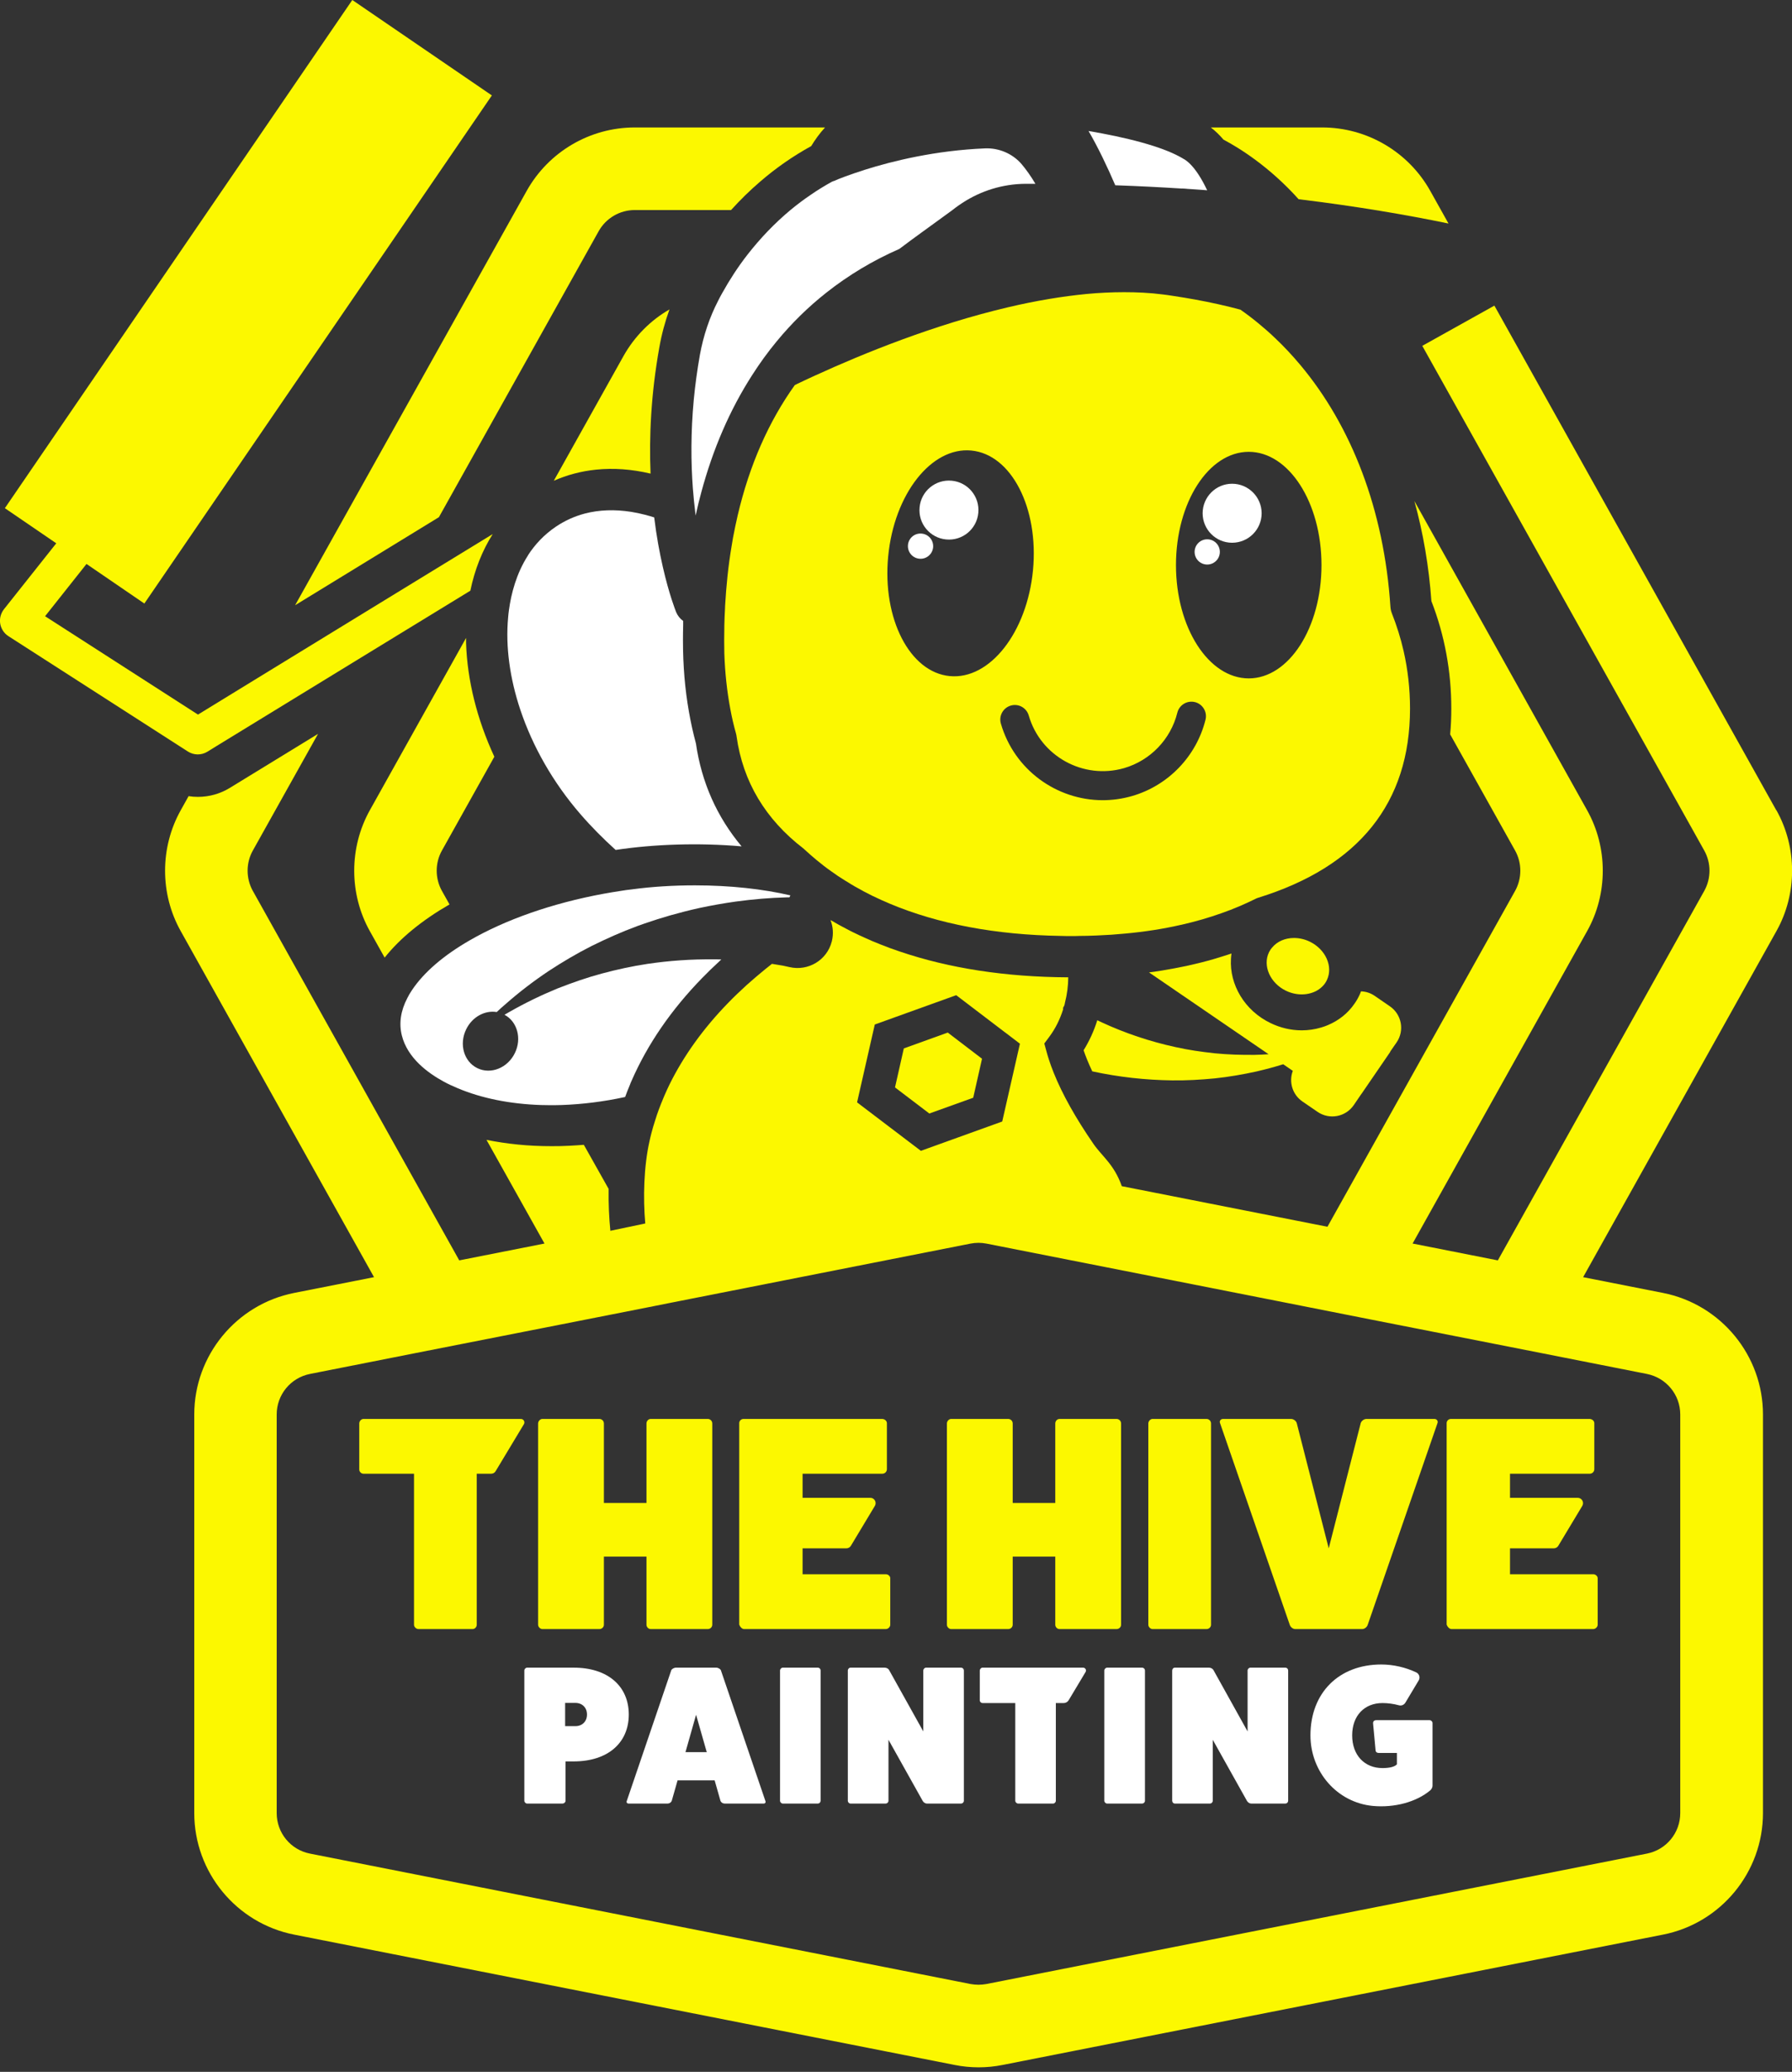
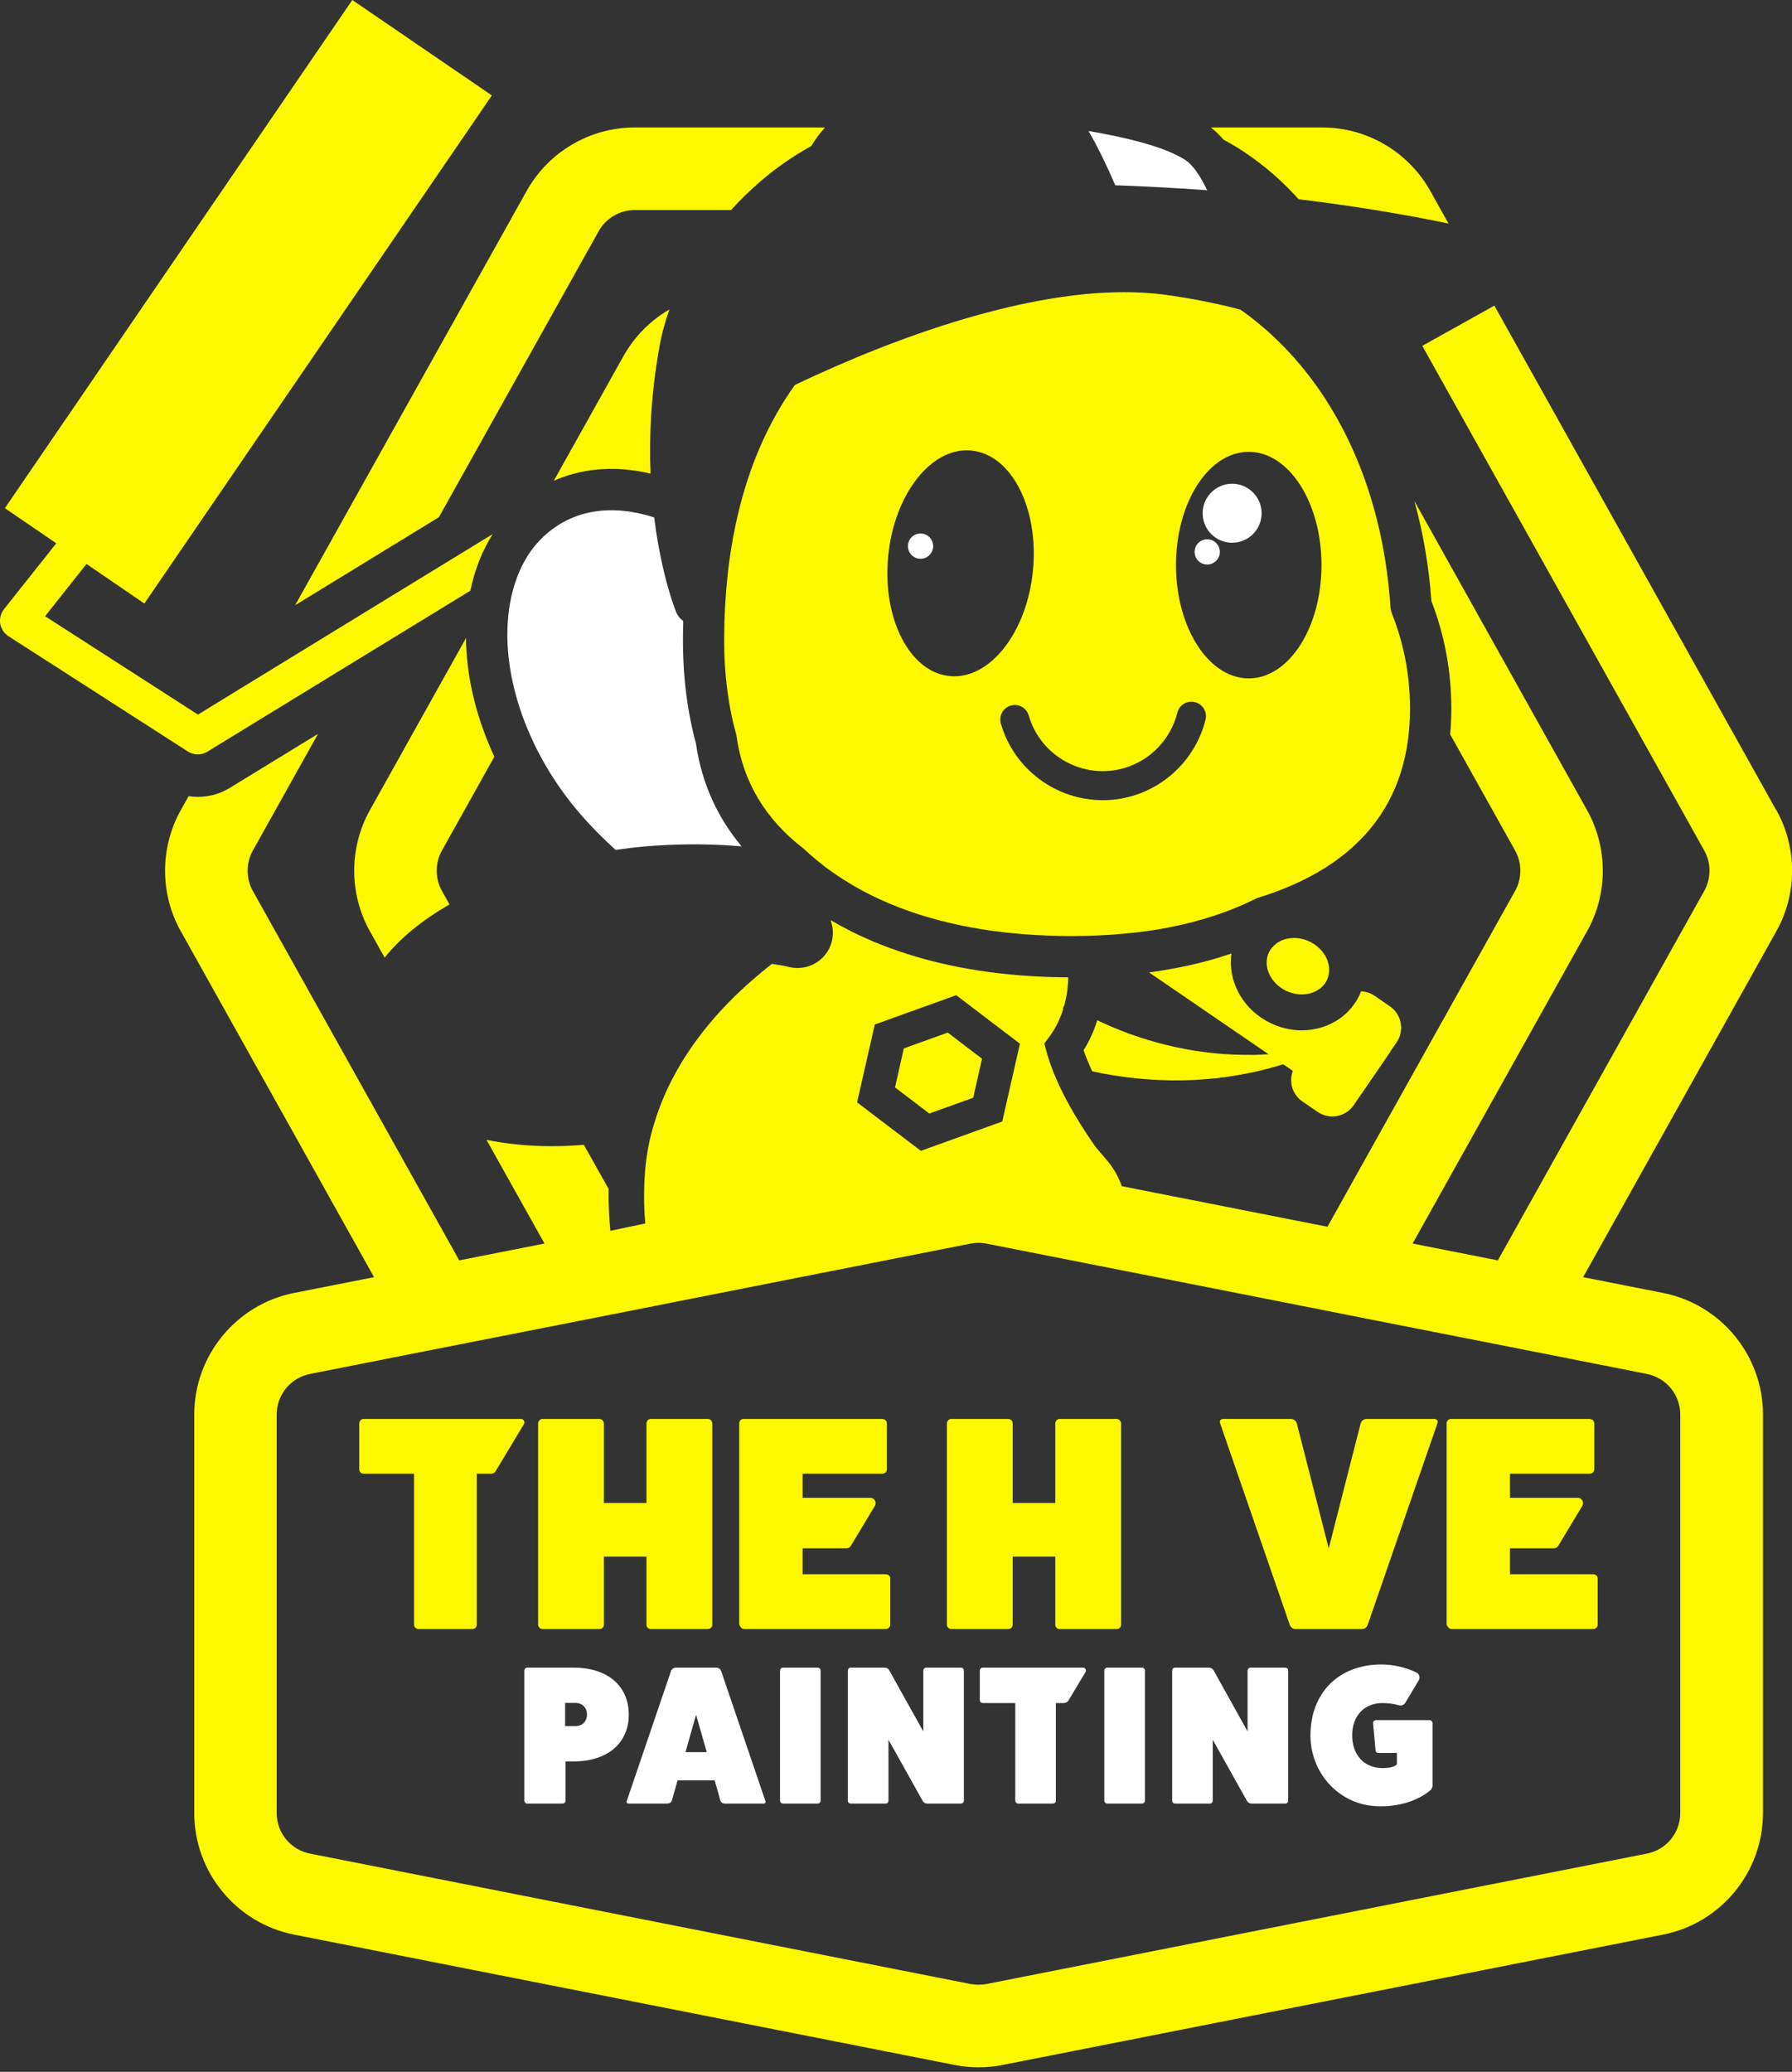
<svg xmlns="http://www.w3.org/2000/svg" width="186" height="215" viewBox="0 0 186 215" fill="none">
  <rect x="0" y="0" width="186" height="215" fill="#333333" stroke="none" />
  <path d="M51.307 78.52C49.514 74.651 48.502 70.619 48.376 66.728C48.376 66.556 48.376 66.378 48.376 66.199L38.384 84.085C36.226 87.954 36.226 92.76 38.384 96.621L39.924 99.374C41.531 97.35 43.83 95.483 46.657 93.854L45.868 92.448C45.147 91.153 45.147 89.553 45.868 88.266L51.315 78.52H51.307Z" fill="#FCF800" />
  <path d="M126.993 14.491C128.585 15.332 131.717 17.252 134.79 20.674C140.861 21.411 146.076 22.311 150.347 23.196L148.457 19.818C146.188 15.756 141.888 13.227 137.238 13.227H125.676C126.145 13.584 126.583 14.008 126.993 14.491Z" fill="#FCF800" />
  <path d="M45.556 53.67L62.139 23.992C62.898 22.638 64.327 21.797 65.882 21.797H75.881C76.826 20.748 77.83 19.766 78.887 18.859C80.538 17.43 82.317 16.195 84.199 15.161C84.578 14.536 85.047 13.866 85.635 13.227H65.882C61.224 13.227 56.931 15.756 54.662 19.818L30.631 62.807L45.556 53.67Z" fill="#FCF800" />
  <path d="M69.489 32.109C67.525 33.24 65.865 34.899 64.712 36.953L57.48 49.891C58.857 49.281 60.33 48.894 61.863 48.738C63.67 48.552 65.568 48.686 67.525 49.147C67.368 45.345 67.562 40.933 68.432 36.068C68.67 34.706 69.027 33.382 69.489 32.109Z" fill="#FCF800" />
  <path d="M184.371 84.085L155.109 31.715L147.625 35.889L176.894 88.266C177.615 89.553 177.615 91.153 176.894 92.448L155.467 130.793L146.62 129.045L164.737 96.621C166.902 92.76 166.902 87.954 164.737 84.085L146.806 51.996C147.722 55.315 148.317 58.796 148.57 62.375C149.946 65.916 150.638 69.666 150.638 73.528C150.638 74.443 150.601 75.336 150.519 76.206L157.26 88.266C157.981 89.553 157.981 91.153 157.26 92.448L137.782 127.304L120.022 123.8L117.872 123.376L116.436 123.093C115.64 120.824 114.383 119.998 113.483 118.688C111.652 116.032 110.261 113.555 109.368 111.323C109.175 110.847 109.011 110.393 108.87 109.954C108.781 109.679 108.699 109.418 108.632 109.158L108.394 108.287L108.929 107.566C109.532 106.755 110.008 105.81 110.343 104.753V104.582L110.469 104.344C110.499 104.247 110.522 104.151 110.536 104.054C110.76 103.191 110.871 102.298 110.879 101.42C104.398 101.39 98.521 100.483 93.395 98.742C92.703 98.511 92.011 98.258 91.349 97.99C90.791 97.775 90.248 97.537 89.712 97.291C89.548 97.224 89.385 97.15 89.236 97.075C88.73 96.845 88.239 96.599 87.755 96.339C87.755 96.339 87.755 96.339 87.755 96.331C87.257 96.086 86.781 95.81 86.297 95.528C86.267 95.513 86.23 95.49 86.2 95.476C86.461 96.138 86.528 96.882 86.349 97.641C86.349 97.663 86.349 97.678 86.334 97.7C85.843 99.635 83.886 100.81 81.937 100.356C81.639 100.289 81.401 100.237 81.26 100.207C80.881 100.141 80.501 100.081 80.122 100.021C80.055 100.074 79.995 100.126 79.928 100.178C79.623 100.416 79.318 100.661 79.021 100.914C78.663 101.204 78.314 101.509 77.964 101.815L77.488 102.231C76.818 102.841 76.171 103.459 75.576 104.076C73.002 106.717 70.963 109.56 69.497 112.528C69.319 112.9 69.14 113.28 68.977 113.659C68.932 113.756 68.895 113.852 68.858 113.942L68.828 114.016C68.672 114.388 68.523 114.76 68.381 115.14C68.24 115.519 68.114 115.898 67.995 116.285C67.853 116.717 67.727 117.148 67.615 117.58C67.541 117.87 67.466 118.168 67.407 118.458C66.826 121.047 66.737 124.313 66.975 126.962L65.353 127.304L63.352 127.721C63.218 126.374 63.151 124.893 63.173 123.398V123.376L60.599 118.8C60.101 118.837 59.595 118.874 59.104 118.897C58.486 118.934 57.876 118.941 57.266 118.941C56.068 118.941 54.885 118.889 53.732 118.77C52.623 118.659 51.545 118.495 50.496 118.287L56.515 129.045L47.668 130.793L26.241 92.448C25.52 91.153 25.52 89.553 26.241 88.266L33.012 76.154L23.838 81.771C22.849 82.374 21.71 82.694 20.542 82.694C20.215 82.694 19.895 82.671 19.575 82.619L18.757 84.085C16.592 87.954 16.592 92.76 18.757 96.621L38.822 132.534L30.527 134.171C24.523 135.361 20.163 140.659 20.163 146.782V188.148C20.163 194.271 24.523 199.576 30.527 200.759L99.086 214.285C99.905 214.449 100.738 214.531 101.579 214.531C102.419 214.531 103.245 214.449 104.064 214.285L172.616 200.759C178.627 199.576 182.987 194.271 182.987 188.148V146.782C182.987 140.659 178.627 135.361 172.616 134.171L164.32 132.534L184.386 96.621C186.551 92.76 186.551 87.954 184.386 84.085H184.371ZM99.25 103.273L104.339 107.149H104.346L105.864 108.31L105.76 108.763L104.026 116.382L95.582 119.425L88.96 114.396L90.798 106.316L99.25 103.273ZM170.942 142.578C172.951 142.98 174.401 144.736 174.401 146.782V188.148C174.401 190.202 172.951 191.958 170.942 192.352L102.39 205.885C102.114 205.93 101.832 205.96 101.564 205.96C101.281 205.96 101.006 205.93 100.731 205.885L32.171 192.352C30.162 191.958 28.719 190.202 28.719 188.148V146.782C28.719 144.736 30.162 142.98 32.171 142.578L43.204 140.398L60.897 136.916L67.347 135.644L69.736 135.168L100.731 129.052C101.006 129 101.281 128.971 101.564 128.971C101.832 128.971 102.114 129 102.39 129.052L119.554 132.438L133.385 135.168L142.223 136.916L159.908 140.398L170.942 142.578Z" fill="#FCF800" />
  <path d="M133.399 173.055H129.783C129.634 173.055 129.493 173.196 129.493 173.36V179.676L125.959 173.323C125.877 173.159 125.669 173.055 125.49 173.055H121.949C121.785 173.055 121.666 173.196 121.666 173.36V186.871C121.666 187.02 121.785 187.161 121.949 187.161H125.572C125.751 187.161 125.877 187.02 125.877 186.871V180.539L129.433 186.893C129.538 187.057 129.716 187.161 129.865 187.161H133.399C133.585 187.161 133.704 187.02 133.704 186.871V173.36C133.704 173.196 133.585 173.055 133.399 173.055Z" fill="white" />
  <path d="M118.527 173.055H114.911C114.77 173.055 114.621 173.196 114.621 173.36V186.871C114.621 187.02 114.77 187.161 114.911 187.161H118.527C118.713 187.161 118.84 187.02 118.84 186.871V173.36C118.84 173.196 118.713 173.055 118.527 173.055Z" fill="white" />
  <path d="M112.418 173.055H101.98C101.839 173.055 101.697 173.196 101.697 173.36V176.447C101.697 176.611 101.839 176.73 101.98 176.73H105.38V186.871C105.38 187.012 105.521 187.161 105.685 187.161H109.301C109.465 187.161 109.591 187.012 109.591 186.871V176.73H110.402C110.61 176.73 110.804 176.626 110.915 176.447L112.679 173.501C112.798 173.308 112.649 173.055 112.418 173.055Z" fill="white" />
  <path d="M99.74 173.055H96.117C95.976 173.055 95.834 173.196 95.834 173.36V179.676L92.293 173.323C92.219 173.159 92.01 173.055 91.824 173.055H88.29C88.126 173.055 88 173.196 88 173.36V186.871C88 187.02 88.126 187.161 88.29 187.161H91.906C92.092 187.161 92.219 187.02 92.219 186.871V180.539L95.775 186.893C95.871 187.057 96.058 187.161 96.199 187.161H99.74C99.919 187.161 100.045 187.02 100.045 186.871V173.36C100.045 173.196 99.919 173.055 99.74 173.055Z" fill="white" />
  <path d="M84.869 173.055H81.253C81.104 173.055 80.963 173.196 80.963 173.36V186.871C80.963 187.02 81.104 187.161 81.253 187.161H84.869C85.055 187.161 85.174 187.02 85.174 186.871V173.36C85.174 173.196 85.055 173.055 84.869 173.055Z" fill="white" />
  <path d="M59.535 173.055H54.714C54.565 173.055 54.424 173.196 54.424 173.36V186.871C54.424 187.02 54.565 187.161 54.714 187.161H58.374C58.553 187.161 58.702 187.02 58.702 186.871V182.786H59.535C63.114 182.786 65.264 180.844 65.264 177.92C65.264 174.997 63.114 173.055 59.535 173.055ZM59.721 179.126H58.657V176.715H59.721C60.435 176.715 60.926 177.206 60.926 177.92C60.926 178.635 60.435 179.126 59.721 179.126Z" fill="white" />
  <path d="M74.823 173.323C74.764 173.196 74.54 173.055 74.34 173.055H70.166C69.957 173.055 69.734 173.196 69.675 173.323L65.055 186.893C64.995 187.02 65.077 187.161 65.24 187.161H69.288C69.474 187.161 69.638 187.057 69.719 186.893L70.329 184.75H74.176L74.786 186.893C74.868 187.057 75.032 187.161 75.218 187.161H79.265C79.429 187.161 79.51 187.02 79.444 186.893L74.823 173.323ZM71.148 181.826L72.249 177.943L73.358 181.826H71.148Z" fill="white" />
  <path d="M148.383 178.507H142.848C142.617 178.507 142.498 178.656 142.52 178.857L142.781 181.677C142.803 181.818 142.922 181.908 143.108 181.908H144.99V183.09C144.767 183.336 144.254 183.477 143.495 183.477C141.62 183.477 140.348 182.131 140.348 180.085C140.348 178.039 141.62 176.729 143.495 176.729C144.06 176.729 144.648 176.811 145.199 176.96C145.459 177.034 145.727 176.923 145.868 176.692L147.245 174.393C147.431 174.096 147.319 173.701 147.006 173.552C145.92 173.032 144.618 172.727 143.376 172.727C138.964 172.727 136.025 175.665 136.018 180.07C136.01 183.834 138.756 187.049 142.498 187.406C144.767 187.614 147.036 186.982 148.45 185.791C148.591 185.665 148.688 185.479 148.688 185.3V178.798C148.688 178.656 148.547 178.507 148.383 178.507Z" fill="white" />
  <path d="M150.154 147.685V168.577C150.221 168.8 150.437 169.053 150.66 169.053H165.362C165.607 169.053 165.83 168.83 165.83 168.606V163.778C165.83 163.555 165.607 163.361 165.362 163.361H156.731V160.675H161.277C161.471 160.675 161.649 160.571 161.746 160.407L164.231 156.271C164.454 155.899 164.186 155.43 163.755 155.43H156.731V152.93H165.005C165.272 152.93 165.481 152.722 165.481 152.462V147.685C165.481 147.462 165.265 147.246 164.975 147.246H150.601C150.355 147.246 150.154 147.44 150.154 147.685Z" fill="#FCF800" />
  <path d="M148.882 147.246H141.836C141.554 147.246 141.301 147.469 141.234 147.685L137.915 160.675L134.597 147.685C134.538 147.469 134.285 147.246 133.995 147.246H126.949C126.696 147.246 126.54 147.469 126.636 147.685L133.868 168.606C133.935 168.83 134.188 169.053 134.441 169.053H141.39C141.643 169.053 141.896 168.83 141.963 168.606L149.202 147.685C149.291 147.469 149.135 147.246 148.882 147.246Z" fill="#FCF800" />
-   <path d="M125.699 168.606V147.722C125.699 147.469 125.506 147.246 125.223 147.246H119.628C119.413 147.246 119.189 147.469 119.189 147.722V168.606C119.189 168.83 119.413 169.053 119.628 169.053H125.223C125.506 169.053 125.699 168.83 125.699 168.606Z" fill="#FCF800" />
  <path d="M105.113 168.606V161.531H109.532V168.606C109.532 168.83 109.726 169.053 109.979 169.053H115.886C116.169 169.053 116.362 168.83 116.362 168.606V147.722C116.362 147.469 116.169 147.246 115.886 147.246H109.979C109.726 147.246 109.532 147.469 109.532 147.722V155.966H105.113V147.722C105.113 147.469 104.92 147.246 104.637 147.246H98.722C98.506 147.246 98.283 147.469 98.283 147.722V168.606C98.283 168.83 98.506 169.053 98.722 169.053H104.637C104.92 169.053 105.113 168.83 105.113 168.606Z" fill="#FCF800" />
  <path d="M77.234 169.053H91.936C92.181 169.053 92.405 168.83 92.405 168.606V163.778C92.405 163.555 92.181 163.361 91.936 163.361H83.305V160.675H87.851C88.045 160.675 88.223 160.571 88.32 160.407L90.805 156.271C91.028 155.899 90.76 155.43 90.336 155.43H83.305V152.93H91.579C91.847 152.93 92.055 152.722 92.055 152.462V147.685C92.055 147.462 91.839 147.246 91.549 147.246H77.175C76.929 147.246 76.728 147.44 76.728 147.685V168.577C76.796 168.8 77.011 169.053 77.234 169.053Z" fill="#FCF800" />
  <path d="M56.298 169.053H62.205C62.488 169.053 62.681 168.83 62.681 168.606V161.531H67.101V168.606C67.101 168.83 67.294 169.053 67.547 169.053H73.455C73.737 169.053 73.931 168.83 73.931 168.606V147.722C73.931 147.469 73.737 147.246 73.455 147.246H67.547C67.294 147.246 67.101 147.469 67.101 147.722V155.966H62.681V147.722C62.681 147.469 62.488 147.246 62.205 147.246H56.298C56.075 147.246 55.852 147.469 55.852 147.722V168.606C55.852 168.83 56.075 169.053 56.298 169.053Z" fill="#FCF800" />
  <path d="M54.066 147.246H37.728C37.505 147.246 37.289 147.462 37.289 147.722V152.491C37.289 152.744 37.505 152.93 37.728 152.93H42.973V168.606C42.973 168.83 43.196 169.053 43.449 169.053H49.044C49.297 169.053 49.483 168.83 49.483 168.606V152.93H50.979C51.172 152.93 51.351 152.834 51.447 152.662L54.379 147.789C54.52 147.551 54.349 147.246 54.066 147.246Z" fill="#FCF800" />
  <path d="M101.014 113.915L101.929 109.868L98.372 107.152L93.812 108.797L92.897 112.844L96.46 115.552L101.014 113.915Z" fill="#FCF800" />
  <path d="M135.192 114.309L136.755 115.38C137.99 116.228 139.671 115.909 140.512 114.681L141.293 113.535L141.33 113.491L144.262 109.213C144.262 109.213 144.306 109.146 144.314 109.116V109.101L144.961 108.171C145.802 106.943 145.489 105.262 144.254 104.421L142.685 103.342C142.253 103.045 141.762 102.889 141.263 102.874C141.211 103.022 141.152 103.171 141.077 103.32C140.936 103.618 140.765 103.908 140.572 104.176C139.902 105.15 138.957 105.902 137.826 106.378C137.618 106.467 137.41 106.542 137.186 106.609C137.164 106.616 137.134 106.623 137.112 106.631C136.465 106.824 135.788 106.921 135.111 106.921C134.017 106.921 132.908 106.668 131.882 106.17C129.166 104.868 127.604 102.159 127.767 99.496C127.775 99.31 127.797 99.124 127.819 98.945C127.626 99.012 127.433 99.079 127.239 99.139C125.573 99.682 123.824 100.128 121.979 100.471C121.086 100.642 120.193 100.79 119.263 100.909L131.673 109.399C131.19 109.436 130.706 109.451 130.223 109.465C128.831 109.48 127.447 109.436 126.078 109.302C124.71 109.153 123.355 108.96 122.024 108.662C119.36 108.082 116.786 107.219 114.36 106.095C114.204 106.021 114.048 105.946 113.892 105.872C113.542 107.003 113.058 108.044 112.471 108.989C112.575 109.294 112.694 109.607 112.828 109.942C112.991 110.343 113.17 110.753 113.371 111.177C116.109 111.772 118.891 112.077 121.652 112.114C123.14 112.136 124.628 112.047 126.093 111.906C127.566 111.75 129.017 111.497 130.438 111.184C131.368 110.968 132.291 110.723 133.191 110.44L134.188 111.125C133.757 112.263 134.136 113.587 135.192 114.309Z" fill="#FCF800" />
  <path d="M133.488 102.819C134.009 103.065 134.567 103.191 135.11 103.191C135.437 103.191 135.757 103.147 136.062 103.057C136.672 102.879 137.171 102.536 137.506 102.075C137.588 101.964 137.662 101.837 137.721 101.711C138.398 100.304 137.595 98.511 135.943 97.715C135.408 97.455 134.842 97.336 134.306 97.336C133.391 97.336 132.558 97.693 132.037 98.333C131.903 98.482 131.799 98.645 131.71 98.824C131.04 100.23 131.836 102.023 133.488 102.819Z" fill="#FCF800" />
-   <path d="M51.56 105.021C51.85 104.739 52.148 104.478 52.445 104.225C53.851 102.983 55.347 101.837 56.924 100.781C58.352 99.843 59.833 98.965 61.373 98.184C62.921 97.418 64.513 96.704 66.15 96.101C66.395 96.012 66.641 95.922 66.886 95.841C67.764 95.535 68.657 95.253 69.564 94.992C70.561 94.71 71.573 94.449 72.593 94.226C73.843 93.958 75.107 93.735 76.38 93.556C78.143 93.318 79.921 93.162 81.722 93.118H81.937C81.96 93.058 81.997 92.998 82.027 92.939C82.027 92.931 82.026 92.924 82.041 92.917C79.237 92.262 75.814 91.875 72.139 91.875C71.045 91.875 69.929 91.905 68.791 91.979C67.712 92.046 66.633 92.15 65.532 92.299C65.168 92.336 64.81 92.388 64.446 92.448C63.843 92.537 63.248 92.641 62.653 92.746C57.288 93.735 52.445 95.446 48.74 97.589C46.077 99.122 44.001 100.885 42.758 102.752C42.572 103.028 42.408 103.303 42.275 103.578C41.583 104.902 41.397 106.204 41.709 107.454C42.297 109.798 44.41 111.353 46.077 112.253C46.53 112.499 46.999 112.714 47.498 112.923C49.997 113.979 52.966 114.567 56.15 114.671C56.448 114.671 56.745 114.686 57.05 114.686H57.058C57.46 114.686 57.869 114.686 58.278 114.671C60.436 114.597 62.66 114.321 64.885 113.838C65.034 113.414 65.205 112.997 65.376 112.588C65.428 112.439 65.487 112.298 65.554 112.156C67.206 108.369 69.676 104.776 72.883 101.487C73.441 100.915 74.036 100.334 74.653 99.769C74.728 99.702 74.795 99.635 74.869 99.568C74.609 99.553 74.349 99.553 74.081 99.553C71.789 99.531 69.475 99.687 67.176 100.029C65.599 100.267 64.029 100.61 62.474 101.026C60.919 101.443 59.387 101.979 57.869 102.574C56.165 103.273 54.498 104.084 52.877 105.007C52.706 105.103 52.534 105.2 52.363 105.304C53.688 106.004 54.179 107.767 53.442 109.277C52.691 110.825 50.95 111.524 49.551 110.847C48.152 110.17 47.631 108.369 48.383 106.822C49.008 105.527 50.325 104.821 51.552 105.021H51.56Z" fill="white" />
  <path d="M54.802 57.622V57.637C53.59 59.519 53.054 61.617 52.823 63.321C52.786 63.567 52.764 63.812 52.742 64.065C52.459 67.108 52.92 70.412 54.014 73.678C55.286 77.465 57.406 81.207 60.234 84.473C61.372 85.79 62.607 87.032 63.901 88.201C67.889 87.598 72.547 87.442 76.974 87.829C74.414 84.771 72.822 81.2 72.234 77.152C71.654 75.002 71.252 72.703 71.044 70.3C70.94 69.043 70.888 67.755 70.888 66.454C70.888 65.918 70.895 65.39 70.91 64.861C70.91 64.72 70.91 64.579 70.91 64.437C70.583 64.207 70.33 63.887 70.173 63.507C70.106 63.329 69.444 61.67 68.797 58.828C68.47 57.399 68.142 55.673 67.904 53.694C67.584 53.59 67.272 53.501 66.952 53.419C66.461 53.292 65.977 53.188 65.501 53.114C63.805 52.846 62.19 52.905 60.702 53.292C59.631 53.575 58.627 54.029 57.711 54.646C56.469 55.48 55.517 56.514 54.802 57.622Z" fill="white" />
-   <path d="M82.041 21.798C80.419 23.152 78.924 24.707 77.562 26.455C76.603 27.69 75.74 29.015 74.966 30.406C74.817 30.666 74.676 30.934 74.542 31.202C73.642 32.943 73.009 34.833 72.645 36.827C72.362 38.426 72.154 39.974 72.012 41.454C71.692 44.877 71.715 47.987 71.915 50.68C71.983 51.573 72.072 52.413 72.168 53.209C72.183 53.314 72.191 53.41 72.206 53.5C72.221 53.418 72.243 53.336 72.258 53.262C72.414 52.532 72.593 51.811 72.786 51.104C73.991 46.61 75.755 42.526 78.061 38.94C78.85 37.705 79.698 36.529 80.62 35.42C82.168 33.538 83.886 31.857 85.769 30.369C88.068 28.553 90.597 27.036 93.35 25.83C94.146 25.228 94.912 24.662 95.634 24.141C96.4 23.576 97.115 23.063 97.755 22.601C98.149 22.311 98.521 22.051 98.856 21.798C98.975 21.709 99.094 21.619 99.205 21.53C99.429 21.366 99.652 21.21 99.882 21.061C101.824 19.789 104.094 19.09 106.43 19.075H107.471C106.973 18.234 106.489 17.572 106.058 17.058C105.128 15.957 103.692 15.332 102.226 15.399C97.07 15.615 92.643 16.709 89.772 17.616C88.165 18.13 87.034 18.561 86.557 18.785H86.535C86.446 18.822 86.379 18.852 86.334 18.866C85.59 19.283 84.861 19.722 84.154 20.213C83.425 20.704 82.726 21.232 82.041 21.798Z" fill="white" />
  <path d="M84.659 38.941C83.878 39.298 83.157 39.641 82.502 39.953C79.794 43.733 77.792 48.256 76.572 53.464C76.394 54.231 76.23 55.012 76.081 55.808C76.037 56.068 75.992 56.344 75.947 56.611C75.858 57.132 75.776 57.668 75.702 58.204C75.694 58.226 75.694 58.248 75.694 58.27C75.627 58.776 75.56 59.29 75.508 59.811C75.404 60.808 75.322 61.819 75.263 62.846C75.263 62.98 75.248 63.114 75.248 63.24C75.188 64.297 75.166 65.368 75.166 66.454C75.166 66.901 75.174 67.347 75.181 67.794C75.248 69.802 75.456 71.722 75.798 73.552C75.962 74.445 76.163 75.308 76.401 76.149C76.423 76.238 76.446 76.335 76.453 76.424C77.108 81.111 79.444 85.025 83.402 88.06C83.454 88.105 83.506 88.15 83.558 88.202C83.93 88.544 84.31 88.879 84.704 89.206C84.734 89.228 84.756 89.251 84.786 89.273C85.269 89.675 85.768 90.062 86.281 90.419C86.743 90.754 87.211 91.073 87.702 91.371C87.762 91.408 87.822 91.445 87.881 91.475C88.431 91.832 89.012 92.16 89.6 92.472C89.6 92.48 89.607 92.48 89.607 92.48C90.232 92.814 90.872 93.127 91.541 93.424C91.817 93.551 92.092 93.67 92.382 93.789C97.389 95.887 103.364 97.018 110.104 97.122C110.461 97.137 110.819 97.137 111.183 97.137C111.481 97.137 111.778 97.137 112.076 97.122C112.612 97.122 113.14 97.107 113.668 97.085C113.78 97.078 113.891 97.078 114.003 97.07C114.933 97.033 115.84 96.973 116.726 96.884H116.733C118.802 96.698 120.751 96.393 122.596 95.969H122.611C124.084 95.634 125.475 95.232 126.807 94.756C128.027 94.332 129.18 93.834 130.282 93.291C130.386 93.239 130.497 93.186 130.609 93.157C141.055 89.913 146.352 83.306 146.352 73.53C146.352 71.499 146.129 69.505 145.69 67.57C145.385 66.231 144.976 64.929 144.47 63.65C144.388 63.441 144.336 63.218 144.321 62.995C143.659 52.884 140.273 44.209 134.969 37.877C134.135 36.88 133.258 35.943 132.328 35.065C131.77 34.529 131.197 34.031 130.609 33.547C130.006 33.049 129.389 32.58 128.749 32.134C127.313 31.747 125.728 31.39 123.972 31.07H123.965C123.28 30.943 122.581 30.832 121.852 30.72C121.636 30.683 121.428 30.653 121.212 30.623C121.041 30.601 120.87 30.579 120.699 30.556C120.022 30.467 119.33 30.408 118.63 30.37C117.343 30.304 116.027 30.304 114.695 30.37C114.07 30.4 113.43 30.445 112.798 30.505C111.51 30.631 110.216 30.802 108.929 31.018C107.5 31.256 106.072 31.546 104.651 31.881C96.98 33.681 89.622 36.672 84.667 38.941H84.659ZM122.202 73.954C122.403 73.15 123.221 72.659 124.032 72.86C124.835 73.061 125.326 73.88 125.126 74.683C124.181 78.485 121.257 81.52 117.5 82.607C116.488 82.897 115.461 83.038 114.457 83.038C109.68 83.038 105.276 79.899 103.884 75.085C103.654 74.289 104.115 73.448 104.919 73.218C105.715 72.987 106.548 73.448 106.779 74.252C107.999 78.478 112.433 80.925 116.666 79.713C119.389 78.924 121.517 76.722 122.202 73.954ZM107.218 59.178C106.593 65.644 102.731 70.554 98.58 70.16C94.428 69.765 91.564 64.2 92.189 57.735C92.806 51.27 96.675 46.352 100.819 46.753C104.971 47.148 107.835 52.713 107.218 59.178ZM129.612 70.398C125.446 70.398 122.06 65.138 122.06 58.642C122.06 52.147 125.446 46.887 129.612 46.887C133.778 46.887 137.164 52.147 137.164 58.642C137.164 65.138 133.778 70.398 129.612 70.398Z" fill="#FCF800" />
  <path d="M127.886 50.199C126.197 50.199 124.828 51.576 124.828 53.264C124.828 54.953 126.197 56.322 127.886 56.322C129.575 56.322 130.951 54.953 130.951 53.264C130.951 51.576 129.575 50.199 127.886 50.199Z" fill="white" />
  <path d="M125.304 55.965C124.582 55.965 123.994 56.545 123.994 57.274C123.994 58.003 124.582 58.584 125.304 58.584C126.025 58.584 126.613 57.996 126.613 57.274C126.613 56.553 126.033 55.965 125.304 55.965Z" fill="white" />
-   <path d="M95.448 52.646C95.284 54.327 96.519 55.823 98.201 55.979C99.89 56.143 101.385 54.908 101.542 53.226C101.705 51.537 100.47 50.042 98.789 49.886C97.107 49.722 95.604 50.957 95.448 52.646Z" fill="white" />
  <path d="M95.671 55.374C94.949 55.3 94.309 55.828 94.242 56.55C94.175 57.271 94.703 57.911 95.418 57.978C96.139 58.053 96.779 57.524 96.853 56.803C96.92 56.081 96.392 55.441 95.671 55.374Z" fill="white" />
  <path d="M122.686 19.561C123.408 19.605 124.122 19.657 124.829 19.709C124.985 19.724 125.141 19.732 125.298 19.747C125.164 19.464 125.022 19.189 124.888 18.936C124.271 17.805 123.616 16.964 122.932 16.532H122.917C120.767 15.178 116.623 14.211 112.984 13.594C113.981 15.305 114.926 17.291 115.759 19.226C118.148 19.308 120.454 19.427 122.686 19.568V19.561Z" fill="white" />
  <path d="M21.523 78.008L22.461 77.428L37.385 68.292L48.821 61.298C49.267 59.118 50.056 57.139 51.142 55.421L41.157 61.529L26.24 70.665L20.549 74.154L4.679 63.947L8.979 58.523L14.983 62.63L51.053 9.903L36.567 0L0.505 52.735L5.84 56.38L0.401 63.233C0.081 63.657 -0.068 64.192 0.022 64.721C0.111 65.249 0.416 65.718 0.862 66.008L19.5 77.986C20.117 78.38 20.898 78.388 21.523 78.008Z" fill="#FCF800" />
</svg>